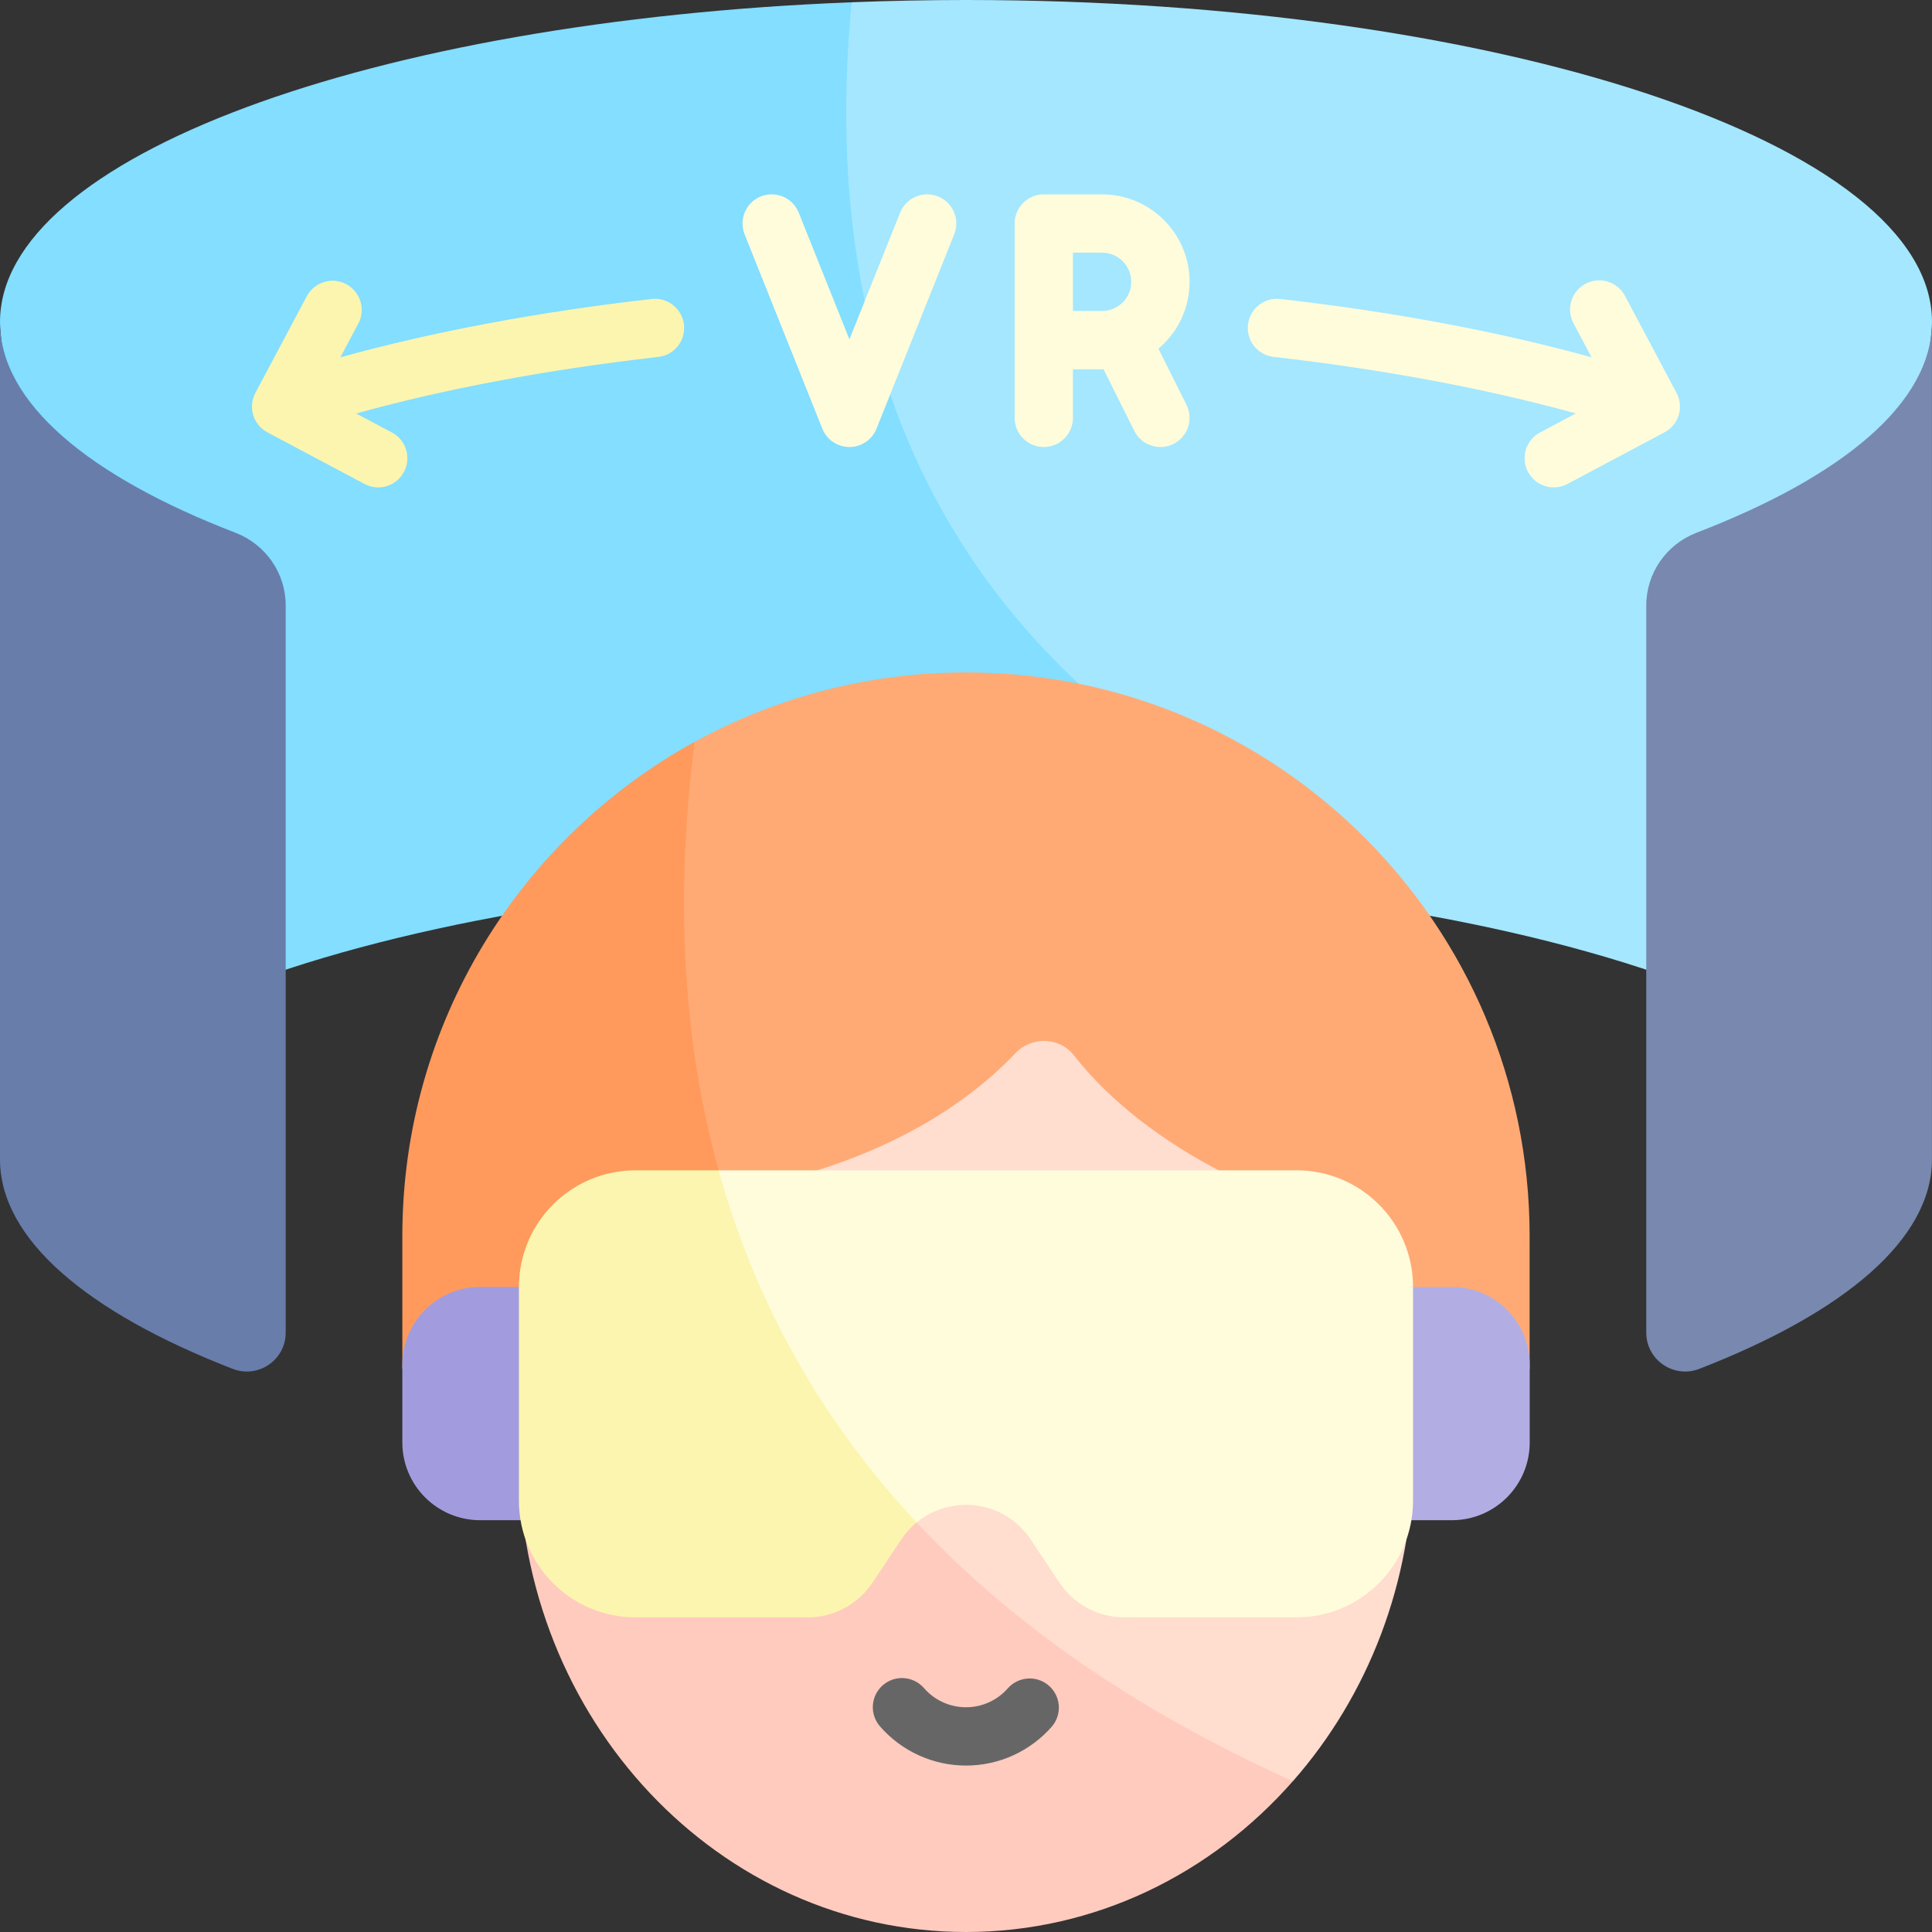
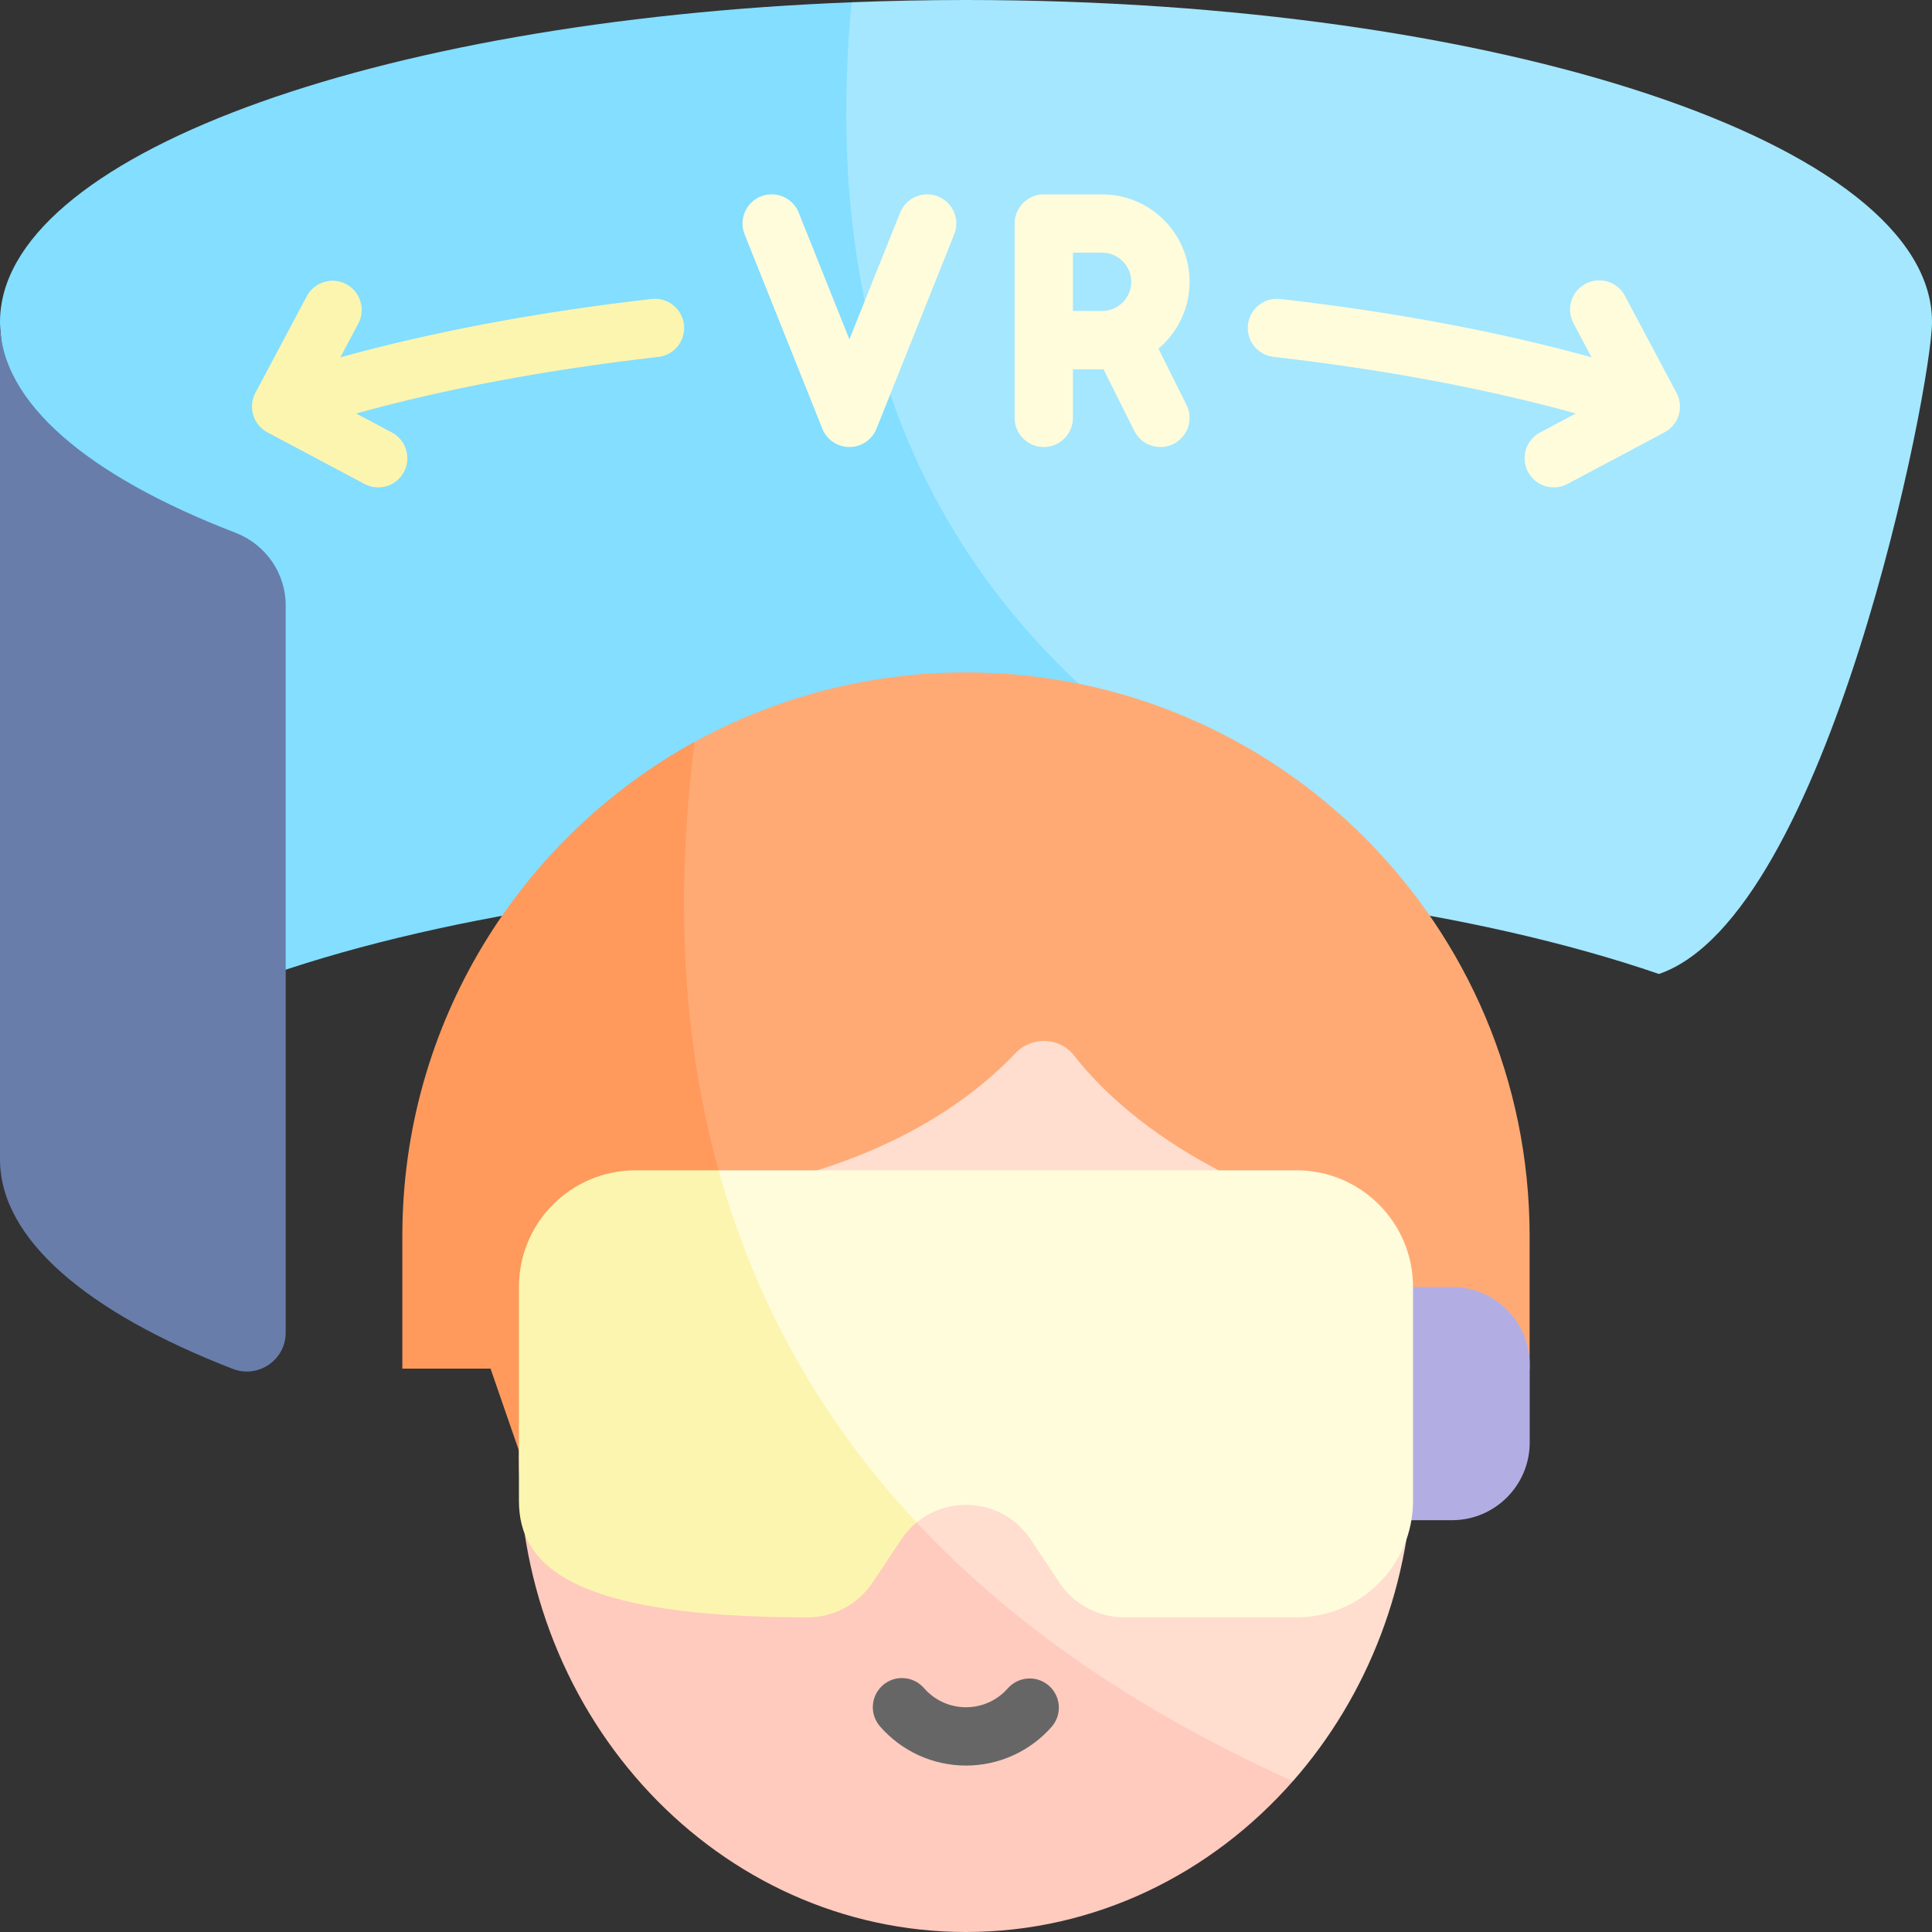
<svg xmlns="http://www.w3.org/2000/svg" width="40" height="40" viewBox="0 0 40 40" fill="none">
  <rect x="0" y="0" width="40" height="40" fill="#333333" stroke="none" />
  <g clip-path="url(#clip0_2899_177)">
    <path d="M40 6.666C40 8.002 37.845 18.964 34.347 20.165C32.457 19.516 30.175 18.995 27.63 18.645C27.63 18.645 13.23 11.728 17.631 0.047C18.42 0.016 19.21 3.08959e-05 20 0C31.045 0 40 2.985 40 6.666Z" fill="#A4E7FF" />
    <path d="M28.881 18.129L27.629 18.646C25.278 18.321 22.701 18.143 20 18.143C14.373 18.143 9.288 18.918 5.653 20.165C2.155 18.965 0 8.002 0 6.667C0 3.253 7.702 0.437 17.631 0.047C16.798 8.775 20.62 14.894 28.881 18.129Z" fill="#83DEFF" />
    <path d="M5.915 12.536V27.591C5.915 28.158 5.345 28.546 4.816 28.34C1.814 27.175 0 25.659 0 24.002V6.668C0 8.336 1.838 9.861 4.875 11.03C5.5 11.271 5.915 11.866 5.915 12.536Z" fill="#687DAA" />
-     <path d="M39.999 6.668V24.002C39.999 25.659 38.186 27.175 35.184 28.34C34.655 28.546 34.084 28.158 34.084 27.591V12.536C34.084 11.866 34.5 11.271 35.124 11.03C38.162 9.861 39.999 8.336 39.999 6.668Z" fill="#7888AF" />
    <path d="M34.711 8.135L33.643 6.125C33.605 6.055 33.555 5.993 33.494 5.943C33.433 5.892 33.362 5.854 33.286 5.831C33.211 5.808 33.131 5.8 33.052 5.807C32.973 5.815 32.896 5.838 32.826 5.875C32.756 5.913 32.694 5.963 32.644 6.024C32.594 6.085 32.556 6.156 32.532 6.232C32.509 6.308 32.501 6.387 32.509 6.466C32.517 6.545 32.54 6.622 32.577 6.692L32.952 7.398C31.042 6.868 28.842 6.455 26.506 6.19C26.174 6.152 25.875 6.39 25.838 6.722C25.8 7.053 26.038 7.352 26.37 7.389C28.643 7.648 30.778 8.048 32.626 8.56L31.885 8.954C31.744 9.029 31.638 9.157 31.591 9.31C31.544 9.464 31.56 9.629 31.636 9.77C31.711 9.912 31.839 10.017 31.992 10.064C32.145 10.111 32.31 10.095 32.452 10.02L34.462 8.951C34.532 8.914 34.594 8.863 34.644 8.802C34.695 8.741 34.733 8.671 34.756 8.595C34.779 8.519 34.787 8.439 34.779 8.36C34.772 8.281 34.749 8.205 34.711 8.135Z" fill="#FFFCDC" />
    <path d="M14.161 6.722C14.152 6.643 14.128 6.567 14.089 6.498C14.051 6.428 13.999 6.367 13.937 6.318C13.875 6.268 13.804 6.232 13.728 6.21C13.652 6.188 13.572 6.181 13.493 6.19C11.157 6.455 8.957 6.869 7.047 7.398L7.422 6.692C7.495 6.551 7.509 6.387 7.461 6.236C7.414 6.084 7.309 5.958 7.169 5.883C7.028 5.809 6.865 5.792 6.713 5.838C6.561 5.883 6.433 5.986 6.356 6.125L5.287 8.135C5.25 8.205 5.227 8.282 5.22 8.361C5.212 8.44 5.22 8.519 5.243 8.595C5.266 8.671 5.304 8.741 5.355 8.803C5.405 8.864 5.467 8.914 5.537 8.952L7.547 10.02C7.617 10.058 7.694 10.081 7.773 10.088C7.851 10.096 7.931 10.088 8.007 10.065C8.083 10.042 8.153 10.004 8.214 9.953C8.276 9.903 8.326 9.841 8.363 9.771C8.401 9.701 8.424 9.624 8.431 9.545C8.439 9.466 8.431 9.387 8.408 9.311C8.384 9.235 8.347 9.165 8.296 9.103C8.246 9.042 8.184 8.992 8.114 8.954L7.373 8.561C9.221 8.048 11.356 7.648 13.629 7.39C13.708 7.381 13.784 7.357 13.854 7.318C13.923 7.28 13.984 7.228 14.033 7.166C14.083 7.104 14.12 7.033 14.141 6.957C14.163 6.881 14.17 6.801 14.161 6.722Z" fill="#FCF5AF" />
    <path d="M24.565 8.382L23.984 7.219C24.378 6.887 24.629 6.389 24.629 5.835C24.629 4.836 23.816 4.024 22.818 4.024H21.61C21.45 4.024 21.297 4.087 21.184 4.201C21.07 4.314 21.007 4.467 21.007 4.627V8.652C21.007 8.812 21.07 8.965 21.184 9.078C21.297 9.192 21.45 9.255 21.61 9.255C21.771 9.255 21.924 9.192 22.037 9.078C22.151 8.965 22.214 8.812 22.214 8.652V7.646H22.818C22.828 7.646 22.837 7.646 22.847 7.645L23.485 8.922C23.52 8.993 23.57 9.056 23.629 9.108C23.689 9.16 23.759 9.199 23.834 9.224C23.909 9.249 23.989 9.259 24.068 9.254C24.147 9.248 24.224 9.227 24.295 9.192C24.366 9.156 24.429 9.107 24.481 9.047C24.533 8.987 24.573 8.918 24.598 8.843C24.623 8.767 24.633 8.688 24.627 8.609C24.622 8.53 24.6 8.453 24.565 8.382ZM22.214 5.231H22.818C23.151 5.231 23.421 5.502 23.421 5.835C23.421 6.168 23.151 6.438 22.818 6.438H22.214V5.231ZM19.421 4.067C19.111 3.943 18.759 4.094 18.636 4.403L17.586 7.026L16.537 4.403C16.414 4.094 16.062 3.943 15.752 4.067C15.443 4.191 15.293 4.542 15.416 4.851L17.026 8.876C17.071 8.988 17.148 9.084 17.248 9.151C17.348 9.219 17.466 9.255 17.586 9.255C17.661 9.255 17.737 9.242 17.811 9.212C17.887 9.182 17.956 9.136 18.014 9.078C18.072 9.02 18.117 8.951 18.147 8.875L19.756 4.851C19.88 4.542 19.73 4.191 19.421 4.067Z" fill="#FFFCDC" />
    <path d="M31.669 25.592V28.338H16.601C12.816 24.897 12.229 20.543 14.379 15.362C16.046 14.444 17.962 13.922 20 13.922C23.222 13.922 26.14 15.228 28.251 17.34C30.363 19.452 31.669 22.369 31.669 25.592Z" fill="#FFAA75" />
    <path d="M16.601 28.336H8.33V25.59C8.33 21.182 10.774 17.345 14.38 15.359C13.75 20.387 14.5 24.725 16.601 28.336Z" fill="#FF9A5C" />
    <path d="M29.256 30.178C29.256 32.768 28.311 35.124 26.767 36.879C18.021 35.267 14.028 30.233 14.455 22.313C16 21.084 17.919 20.355 20 20.355C25.111 20.355 29.256 24.753 29.256 30.178Z" fill="#FFDDCF" />
    <path d="M26.767 36.878C25.077 38.8 22.671 40 20 40C14.887 40 10.744 35.603 10.744 30.177C10.744 26.959 12.202 24.104 14.454 22.312C15.543 28.791 19.68 33.688 26.767 36.878Z" fill="#FFCBBE" />
    <path d="M20 36.554C19.663 36.554 19.329 36.482 19.022 36.342C18.715 36.202 18.442 35.998 18.22 35.744C18.168 35.684 18.128 35.614 18.102 35.539C18.077 35.464 18.066 35.385 18.072 35.305C18.077 35.226 18.098 35.149 18.133 35.078C18.169 35.006 18.218 34.943 18.277 34.891C18.337 34.839 18.407 34.799 18.482 34.773C18.557 34.748 18.637 34.738 18.716 34.744C18.795 34.749 18.873 34.77 18.944 34.806C19.015 34.841 19.078 34.891 19.13 34.95C19.238 35.075 19.372 35.175 19.522 35.243C19.672 35.312 19.835 35.347 20 35.347C20.333 35.347 20.651 35.203 20.87 34.95C20.976 34.833 21.124 34.761 21.282 34.752C21.44 34.742 21.596 34.795 21.715 34.899C21.835 35.004 21.908 35.15 21.921 35.308C21.933 35.466 21.882 35.623 21.78 35.744C21.559 35.998 21.285 36.202 20.978 36.342C20.671 36.482 20.338 36.554 20 36.554Z" fill="#666667" />
    <path d="M28.952 30.913V25.379C26.669 25.196 23.727 23.766 22.239 21.855C21.938 21.468 21.362 21.449 21.024 21.805C19.503 23.406 17.24 24.329 15.007 24.671C12.976 22.218 12.857 19.507 14.256 16.545C14.839 16.348 15.443 16.221 16.055 16.168C18.805 15.929 21.572 15.939 24.321 16.199C27.479 16.499 30.115 19.423 30.919 22.491L31.327 24.047L28.952 30.913Z" fill="#FFAA75" />
    <path d="M15.006 24.669C13.612 24.883 12.23 24.87 11.047 24.655V30.911L8.672 24.046L9.218 21.963C9.891 19.39 11.811 17.369 14.255 16.543C14.007 19.506 14.259 22.217 15.006 24.669Z" fill="#FF9A5C" />
    <path d="M30.061 31.474H27.646V26.645H30.061C30.95 26.645 31.671 27.365 31.671 28.254V29.864C31.671 30.753 30.95 31.474 30.061 31.474Z" fill="#B2AEE4" />
-     <path d="M12.354 31.474H9.94C9.051 31.474 8.33 30.753 8.33 29.864V28.254C8.33 27.365 9.051 26.645 9.94 26.645H12.354V31.474Z" fill="#A29CDE" />
    <path d="M29.255 26.645V31.072C29.255 32.405 28.174 33.486 26.841 33.486H23.275C23.01 33.486 22.75 33.42 22.516 33.295C22.282 33.17 22.083 32.989 21.936 32.769L21.339 31.873C20.793 31.055 19.686 30.938 18.978 31.521C15.77 29.688 14.595 27.212 14.879 24.23H26.841C28.174 24.23 29.255 25.311 29.255 26.645Z" fill="#FFFCDC" />
-     <path d="M18.978 31.52C18.855 31.622 18.748 31.74 18.66 31.873L18.063 32.769C17.916 32.989 17.717 33.17 17.483 33.295C17.25 33.42 16.989 33.486 16.724 33.486H13.159C11.825 33.486 10.744 32.405 10.744 31.072V26.645C10.744 25.311 11.825 24.23 13.159 24.23H14.879C15.641 26.983 17.011 29.417 18.978 31.52Z" fill="#FCF5AF" />
+     <path d="M18.978 31.52C18.855 31.622 18.748 31.74 18.66 31.873L18.063 32.769C17.916 32.989 17.717 33.17 17.483 33.295C17.25 33.42 16.989 33.486 16.724 33.486C11.825 33.486 10.744 32.405 10.744 31.072V26.645C10.744 25.311 11.825 24.23 13.159 24.23H14.879C15.641 26.983 17.011 29.417 18.978 31.52Z" fill="#FCF5AF" />
  </g>
  <defs>
    <clipPath id="clip0_2899_177">
      <rect width="40" height="40" fill="white" />
    </clipPath>
  </defs>
</svg>